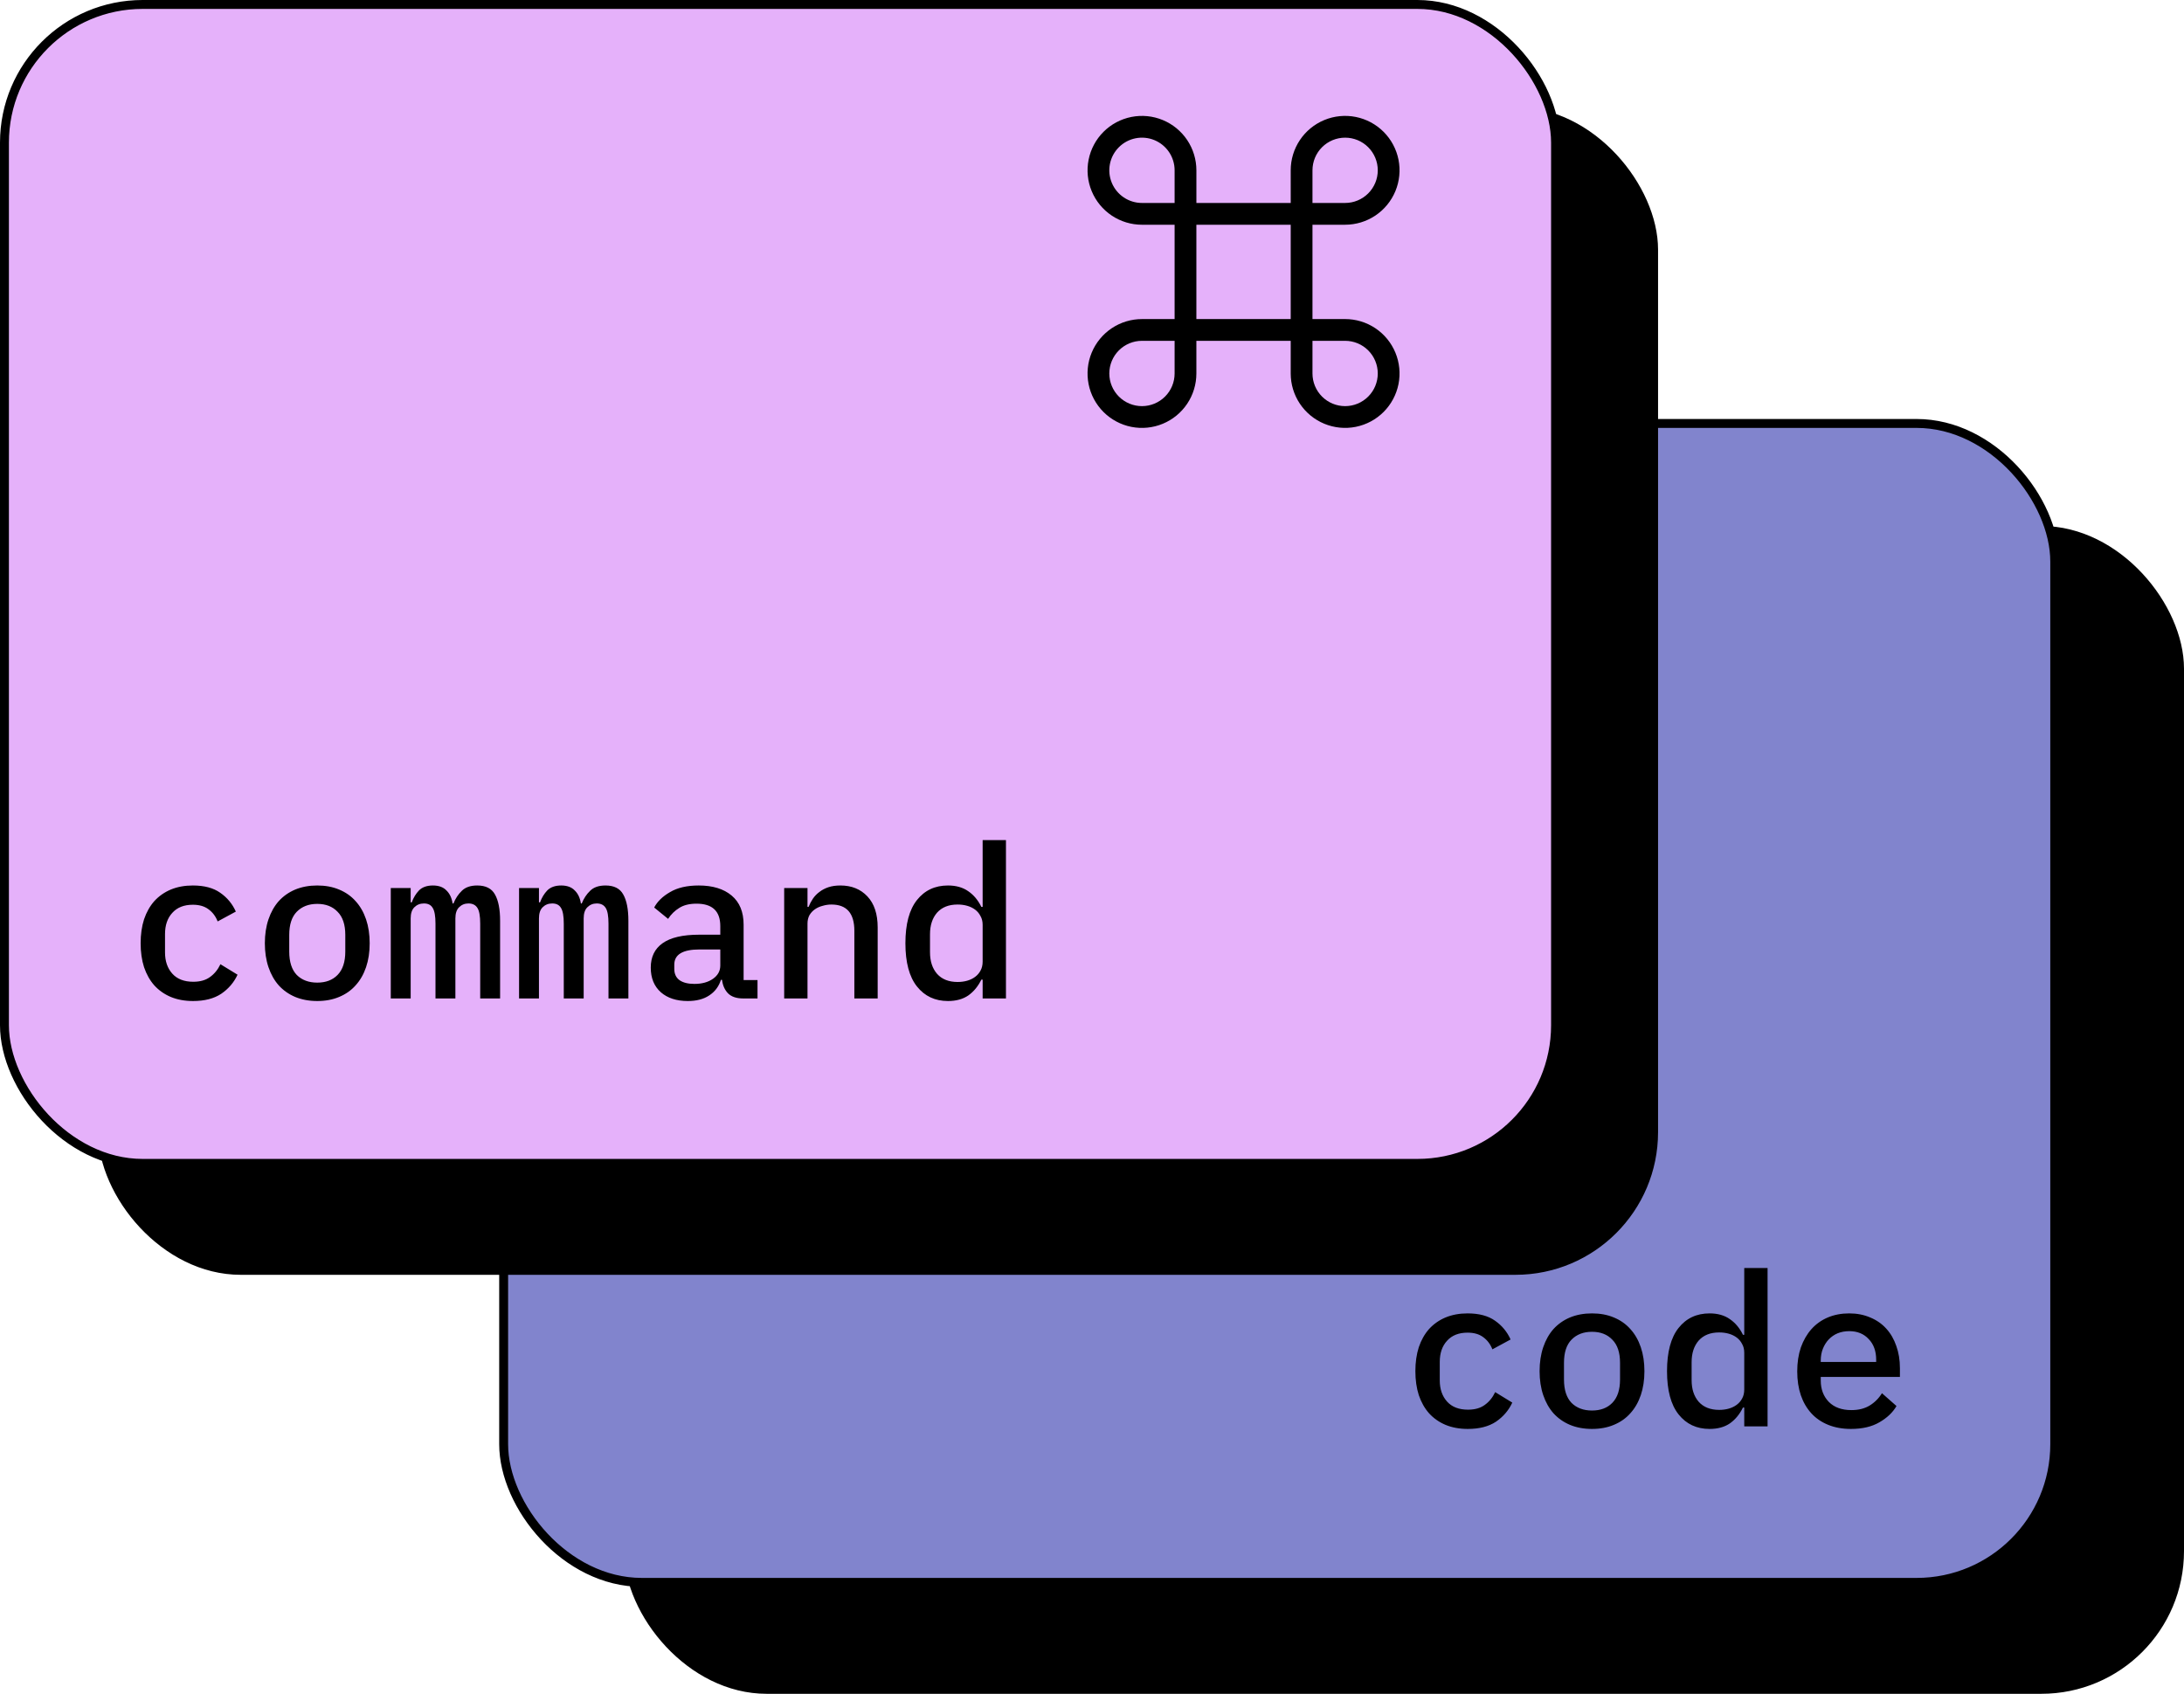
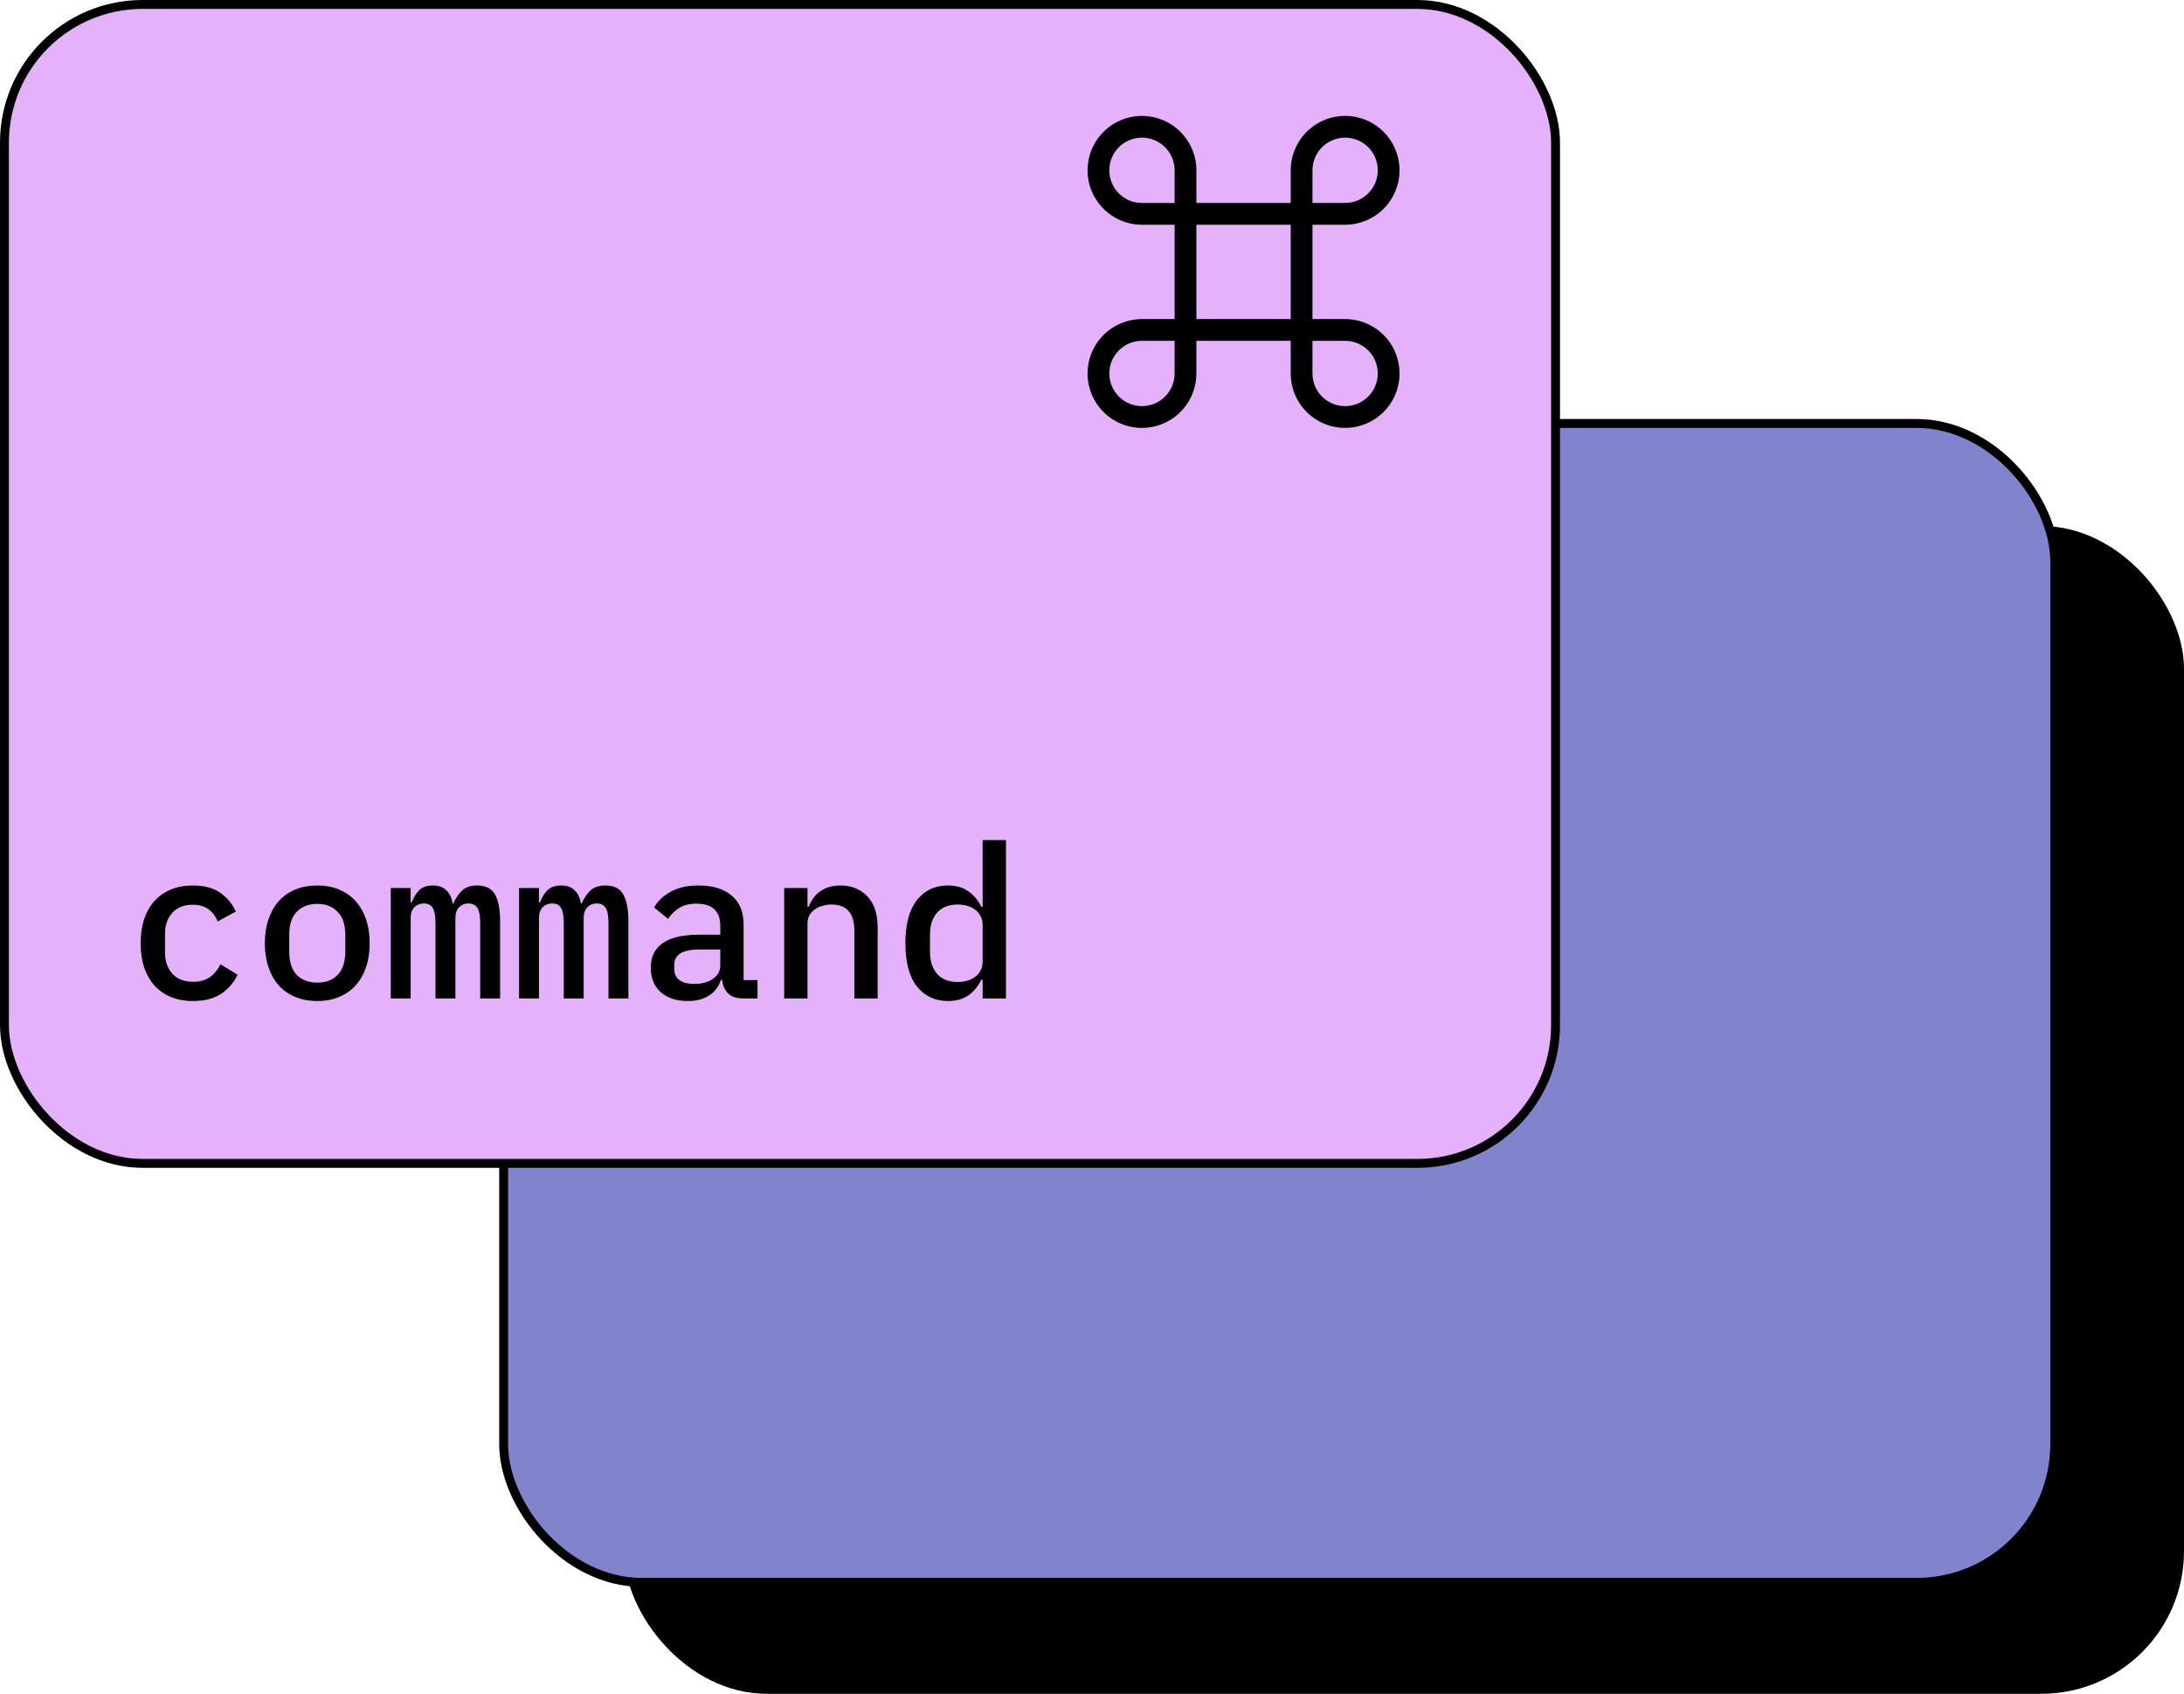
<svg xmlns="http://www.w3.org/2000/svg" width="245" height="190" viewBox="0 0 245 190" fill="none">
  <rect x="70" y="59" width="175" height="131" rx="16" fill="black" />
  <rect x="56.5" y="47.5" width="174" height="130" rx="15.5" fill="#8184CD" stroke="black" />
-   <rect x="11" y="12" width="175" height="131" rx="16" fill="black" />
  <rect x="0.5" y="0.5" width="174" height="130" rx="15.5" fill="#E5B1FA" stroke="black" />
  <path d="M21.656 112.288C20.728 112.288 19.896 112.136 19.16 111.832C18.44 111.528 17.824 111.096 17.312 110.536C16.816 109.976 16.432 109.296 16.16 108.496C15.904 107.696 15.776 106.8 15.776 105.808C15.776 104.816 15.904 103.92 16.16 103.12C16.432 102.32 16.816 101.64 17.312 101.08C17.824 100.52 18.44 100.088 19.16 99.784C19.896 99.48 20.72 99.328 21.632 99.328C22.912 99.328 23.936 99.6 24.704 100.144C25.488 100.688 26.072 101.392 26.456 102.256L24.416 103.36C24.192 102.784 23.848 102.328 23.384 101.992C22.936 101.656 22.352 101.488 21.632 101.488C20.64 101.488 19.872 101.792 19.328 102.4C18.784 102.992 18.512 103.784 18.512 104.776V106.84C18.512 107.816 18.784 108.608 19.328 109.216C19.872 109.824 20.656 110.128 21.68 110.128C22.448 110.128 23.072 109.952 23.552 109.6C24.048 109.248 24.44 108.768 24.728 108.16L26.648 109.336C26.248 110.2 25.64 110.912 24.824 111.472C24.008 112.016 22.952 112.288 21.656 112.288ZM35.591 112.288C34.679 112.288 33.855 112.136 33.119 111.832C32.399 111.528 31.783 111.096 31.271 110.536C30.775 109.976 30.391 109.296 30.119 108.496C29.847 107.696 29.711 106.8 29.711 105.808C29.711 104.816 29.847 103.92 30.119 103.12C30.391 102.32 30.775 101.64 31.271 101.08C31.783 100.52 32.399 100.088 33.119 99.784C33.855 99.48 34.679 99.328 35.591 99.328C36.503 99.328 37.319 99.48 38.039 99.784C38.775 100.088 39.391 100.52 39.887 101.08C40.399 101.64 40.791 102.32 41.063 103.12C41.335 103.92 41.471 104.816 41.471 105.808C41.471 106.8 41.335 107.696 41.063 108.496C40.791 109.296 40.399 109.976 39.887 110.536C39.391 111.096 38.775 111.528 38.039 111.832C37.319 112.136 36.503 112.288 35.591 112.288ZM35.591 110.224C36.551 110.224 37.311 109.936 37.871 109.36C38.447 108.768 38.735 107.896 38.735 106.744V104.872C38.735 103.72 38.447 102.856 37.871 102.28C37.311 101.688 36.551 101.392 35.591 101.392C34.631 101.392 33.863 101.688 33.287 102.28C32.727 102.856 32.447 103.72 32.447 104.872V106.744C32.447 107.896 32.727 108.768 33.287 109.36C33.863 109.936 34.631 110.224 35.591 110.224ZM43.837 112V99.616H46.069V101.224H46.189C46.381 100.696 46.653 100.248 47.005 99.88C47.373 99.512 47.893 99.328 48.565 99.328C49.221 99.328 49.725 99.512 50.077 99.88C50.445 100.232 50.677 100.72 50.773 101.344H50.869C51.093 100.784 51.405 100.312 51.805 99.928C52.205 99.528 52.781 99.328 53.533 99.328C54.493 99.328 55.157 99.664 55.525 100.336C55.909 101.008 56.101 101.992 56.101 103.288V112H53.869V103.624C53.869 102.76 53.765 102.168 53.557 101.848C53.349 101.512 53.013 101.344 52.549 101.344C52.133 101.344 51.781 101.488 51.493 101.776C51.221 102.048 51.085 102.464 51.085 103.024V112H48.853V103.624C48.853 102.76 48.749 102.168 48.541 101.848C48.349 101.512 48.021 101.344 47.557 101.344C47.125 101.344 46.765 101.488 46.477 101.776C46.205 102.048 46.069 102.464 46.069 103.024V112H43.837ZM58.228 112V99.616H60.46V101.224H60.58C60.772 100.696 61.044 100.248 61.396 99.88C61.764 99.512 62.284 99.328 62.956 99.328C63.612 99.328 64.116 99.512 64.468 99.88C64.836 100.232 65.068 100.72 65.164 101.344H65.26C65.484 100.784 65.796 100.312 66.196 99.928C66.596 99.528 67.172 99.328 67.924 99.328C68.884 99.328 69.548 99.664 69.916 100.336C70.3 101.008 70.492 101.992 70.492 103.288V112H68.26V103.624C68.26 102.76 68.156 102.168 67.948 101.848C67.74 101.512 67.404 101.344 66.94 101.344C66.524 101.344 66.172 101.488 65.884 101.776C65.612 102.048 65.476 102.464 65.476 103.024V112H63.244V103.624C63.244 102.76 63.14 102.168 62.932 101.848C62.74 101.512 62.412 101.344 61.948 101.344C61.516 101.344 61.156 101.488 60.868 101.776C60.596 102.048 60.46 102.464 60.46 103.024V112H58.228ZM83.371 112C82.618 112 82.05 111.808 81.666 111.424C81.299 111.04 81.075 110.536 80.995 109.912H80.874C80.635 110.664 80.195 111.248 79.555 111.664C78.93 112.08 78.13 112.288 77.154 112.288C75.891 112.288 74.882 111.96 74.13 111.304C73.379 110.632 73.002 109.712 73.002 108.544C73.002 107.344 73.442 106.432 74.323 105.808C75.219 105.168 76.587 104.848 78.427 104.848H80.802V103.888C80.802 102.208 79.915 101.368 78.138 101.368C77.338 101.368 76.691 101.528 76.195 101.848C75.698 102.152 75.282 102.56 74.947 103.072L73.386 101.8C73.739 101.128 74.331 100.552 75.162 100.072C75.995 99.576 77.067 99.328 78.379 99.328C79.947 99.328 81.178 99.704 82.075 100.456C82.971 101.208 83.418 102.296 83.418 103.72V109.936H84.978V112H83.371ZM77.898 110.368C78.746 110.368 79.442 110.176 79.987 109.792C80.531 109.408 80.802 108.912 80.802 108.304V106.504H78.475C76.587 106.504 75.642 107.072 75.642 108.208V108.688C75.642 109.248 75.843 109.672 76.243 109.96C76.642 110.232 77.195 110.368 77.898 110.368ZM87.969 112V99.616H90.585V101.728H90.705C90.833 101.408 90.993 101.104 91.185 100.816C91.393 100.512 91.641 100.256 91.929 100.048C92.217 99.824 92.553 99.648 92.937 99.52C93.321 99.392 93.769 99.328 94.281 99.328C95.529 99.328 96.537 99.736 97.305 100.552C98.073 101.368 98.457 102.528 98.457 104.032V112H95.841V104.416C95.841 102.448 94.985 101.464 93.273 101.464C92.937 101.464 92.609 101.512 92.289 101.608C91.969 101.688 91.681 101.816 91.425 101.992C91.169 102.168 90.961 102.392 90.801 102.664C90.657 102.936 90.585 103.248 90.585 103.6V112H87.969ZM110.232 109.888H110.088C109.72 110.64 109.232 111.232 108.624 111.664C108.016 112.08 107.256 112.288 106.344 112.288C104.888 112.288 103.728 111.744 102.864 110.656C102 109.568 101.568 107.952 101.568 105.808C101.568 103.664 102 102.048 102.864 100.96C103.728 99.872 104.888 99.328 106.344 99.328C107.256 99.328 108.016 99.544 108.624 99.976C109.232 100.392 109.72 100.976 110.088 101.728H110.232V94.24H112.848V112H110.232V109.888ZM107.424 110.152C107.808 110.152 108.168 110.104 108.504 110.008C108.84 109.912 109.136 109.768 109.392 109.576C109.648 109.384 109.848 109.152 109.992 108.88C110.152 108.592 110.232 108.256 110.232 107.872V103.744C110.232 103.36 110.152 103.032 109.992 102.76C109.848 102.472 109.648 102.232 109.392 102.04C109.136 101.848 108.84 101.704 108.504 101.608C108.168 101.512 107.808 101.464 107.424 101.464C106.432 101.464 105.664 101.768 105.12 102.376C104.592 102.984 104.328 103.792 104.328 104.8V106.816C104.328 107.824 104.592 108.632 105.12 109.24C105.664 109.848 106.432 110.152 107.424 110.152Z" fill="black" />
-   <path d="M164.656 160.288C163.728 160.288 162.896 160.136 162.16 159.832C161.44 159.528 160.824 159.096 160.312 158.536C159.816 157.976 159.432 157.296 159.16 156.496C158.904 155.696 158.776 154.8 158.776 153.808C158.776 152.816 158.904 151.92 159.16 151.12C159.432 150.32 159.816 149.64 160.312 149.08C160.824 148.52 161.44 148.088 162.16 147.784C162.896 147.48 163.72 147.328 164.632 147.328C165.912 147.328 166.936 147.6 167.704 148.144C168.488 148.688 169.072 149.392 169.456 150.256L167.416 151.36C167.192 150.784 166.848 150.328 166.384 149.992C165.936 149.656 165.352 149.488 164.632 149.488C163.64 149.488 162.872 149.792 162.328 150.4C161.784 150.992 161.512 151.784 161.512 152.776V154.84C161.512 155.816 161.784 156.608 162.328 157.216C162.872 157.824 163.656 158.128 164.68 158.128C165.448 158.128 166.072 157.952 166.552 157.6C167.048 157.248 167.44 156.768 167.728 156.16L169.648 157.336C169.248 158.2 168.64 158.912 167.824 159.472C167.008 160.016 165.952 160.288 164.656 160.288ZM178.591 160.288C177.679 160.288 176.855 160.136 176.119 159.832C175.399 159.528 174.783 159.096 174.271 158.536C173.775 157.976 173.391 157.296 173.119 156.496C172.847 155.696 172.711 154.8 172.711 153.808C172.711 152.816 172.847 151.92 173.119 151.12C173.391 150.32 173.775 149.64 174.271 149.08C174.783 148.52 175.399 148.088 176.119 147.784C176.855 147.48 177.679 147.328 178.591 147.328C179.503 147.328 180.319 147.48 181.039 147.784C181.775 148.088 182.391 148.52 182.887 149.08C183.399 149.64 183.791 150.32 184.063 151.12C184.335 151.92 184.471 152.816 184.471 153.808C184.471 154.8 184.335 155.696 184.063 156.496C183.791 157.296 183.399 157.976 182.887 158.536C182.391 159.096 181.775 159.528 181.039 159.832C180.319 160.136 179.503 160.288 178.591 160.288ZM178.591 158.224C179.551 158.224 180.311 157.936 180.871 157.36C181.447 156.768 181.735 155.896 181.735 154.744V152.872C181.735 151.72 181.447 150.856 180.871 150.28C180.311 149.688 179.551 149.392 178.591 149.392C177.631 149.392 176.863 149.688 176.287 150.28C175.727 150.856 175.447 151.72 175.447 152.872V154.744C175.447 155.896 175.727 156.768 176.287 157.36C176.863 157.936 177.631 158.224 178.591 158.224ZM195.669 157.888H195.525C195.157 158.64 194.669 159.232 194.061 159.664C193.453 160.08 192.693 160.288 191.781 160.288C190.325 160.288 189.165 159.744 188.301 158.656C187.437 157.568 187.005 155.952 187.005 153.808C187.005 151.664 187.437 150.048 188.301 148.96C189.165 147.872 190.325 147.328 191.781 147.328C192.693 147.328 193.453 147.544 194.061 147.976C194.669 148.392 195.157 148.976 195.525 149.728H195.669V142.24H198.285V160H195.669V157.888ZM192.861 158.152C193.245 158.152 193.605 158.104 193.941 158.008C194.277 157.912 194.573 157.768 194.829 157.576C195.085 157.384 195.285 157.152 195.429 156.88C195.589 156.592 195.669 156.256 195.669 155.872V151.744C195.669 151.36 195.589 151.032 195.429 150.76C195.285 150.472 195.085 150.232 194.829 150.04C194.573 149.848 194.277 149.704 193.941 149.608C193.605 149.512 193.245 149.464 192.861 149.464C191.869 149.464 191.101 149.768 190.557 150.376C190.029 150.984 189.765 151.792 189.765 152.8V154.816C189.765 155.824 190.029 156.632 190.557 157.24C191.101 157.848 191.869 158.152 192.861 158.152ZM207.636 160.288C206.692 160.288 205.844 160.136 205.092 159.832C204.34 159.528 203.708 159.096 203.196 158.536C202.684 157.976 202.292 157.304 202.02 156.52C201.748 155.72 201.612 154.824 201.612 153.832C201.612 152.84 201.748 151.944 202.02 151.144C202.308 150.344 202.7 149.664 203.196 149.104C203.708 148.528 204.324 148.088 205.044 147.784C205.764 147.48 206.564 147.328 207.444 147.328C208.308 147.328 209.092 147.48 209.796 147.784C210.5 148.072 211.1 148.488 211.596 149.032C212.092 149.576 212.468 150.224 212.724 150.976C212.996 151.728 213.132 152.56 213.132 153.472V154.456H204.252V154.864C204.252 155.84 204.556 156.64 205.164 157.264C205.772 157.872 206.612 158.176 207.684 158.176C208.484 158.176 209.164 158.008 209.724 157.672C210.3 157.32 210.764 156.856 211.116 156.28L212.748 157.72C212.332 158.44 211.692 159.048 210.828 159.544C209.98 160.04 208.916 160.288 207.636 160.288ZM207.444 149.32C206.98 149.32 206.548 149.4 206.148 149.56C205.764 149.72 205.428 149.952 205.14 150.256C204.868 150.544 204.652 150.888 204.492 151.288C204.332 151.688 204.252 152.128 204.252 152.608V152.776H210.468V152.536C210.468 151.56 210.188 150.784 209.628 150.208C209.084 149.616 208.356 149.32 207.444 149.32Z" fill="black" />
  <path fill-rule="evenodd" clip-rule="evenodd" d="M144.791 19.104C144.791 17.897 145.149 16.717 145.82 15.713C146.49 14.709 147.444 13.927 148.559 13.465C149.675 13.003 150.902 12.882 152.086 13.117C153.27 13.353 154.358 13.934 155.212 14.788C156.066 15.642 156.647 16.729 156.883 17.913C157.118 19.098 156.997 20.325 156.535 21.44C156.073 22.556 155.291 23.509 154.287 24.18C153.283 24.851 152.103 25.209 150.895 25.209H147.233V35.79H150.895C152.103 35.79 153.283 36.148 154.287 36.818C155.291 37.489 156.073 38.442 156.535 39.558C156.997 40.673 157.118 41.9 156.883 43.084C156.647 44.268 156.066 45.356 155.213 46.21C154.359 47.064 153.271 47.645 152.087 47.881C150.903 48.117 149.676 47.996 148.56 47.534C147.445 47.072 146.491 46.29 145.82 45.287C145.149 44.283 144.791 43.103 144.791 41.896V38.231H134.209V41.896C134.209 43.103 133.851 44.283 133.18 45.287C132.51 46.291 131.556 47.074 130.44 47.535C129.325 47.998 128.097 48.118 126.913 47.883C125.729 47.647 124.641 47.065 123.787 46.212C122.934 45.358 122.352 44.27 122.117 43.086C121.882 41.901 122.003 40.674 122.465 39.559C122.927 38.443 123.71 37.49 124.714 36.819C125.718 36.149 126.899 35.791 128.106 35.791H131.767V25.21H128.106C126.899 25.21 125.719 24.852 124.715 24.182C123.711 23.511 122.929 22.558 122.466 21.442C122.004 20.327 121.883 19.1 122.119 17.916C122.354 16.732 122.935 15.644 123.789 14.79C124.643 13.936 125.73 13.355 126.914 13.119C128.098 12.883 129.326 13.004 130.441 13.466C131.557 13.928 132.51 14.71 133.181 15.713C133.852 16.717 134.211 17.897 134.211 19.104V22.767H144.792L144.791 19.104ZM131.767 22.767V19.104C131.767 18.38 131.553 17.672 131.15 17.07C130.748 16.467 130.176 15.998 129.506 15.72C128.837 15.443 128.101 15.371 127.39 15.512C126.68 15.653 126.027 16.002 125.515 16.515C125.002 17.027 124.654 17.679 124.512 18.39C124.371 19.1 124.443 19.837 124.721 20.506C124.998 21.175 125.467 21.747 126.07 22.15C126.672 22.552 127.38 22.767 128.105 22.767H131.767ZM150.895 15.442C149.924 15.442 148.992 15.828 148.305 16.515C147.618 17.201 147.233 18.133 147.233 19.104V22.767H150.895C151.376 22.767 151.853 22.672 152.297 22.488C152.741 22.304 153.145 22.034 153.485 21.694C153.825 21.354 154.095 20.95 154.279 20.506C154.463 20.062 154.558 19.585 154.558 19.104C154.558 18.623 154.463 18.147 154.279 17.703C154.095 17.258 153.825 16.855 153.485 16.515C153.145 16.174 152.741 15.905 152.297 15.72C151.853 15.537 151.376 15.442 150.895 15.442ZM134.209 25.209V35.79H144.791V25.209H134.209ZM154.558 41.894C154.558 40.923 154.172 39.991 153.485 39.304C152.798 38.617 151.867 38.231 150.895 38.231H147.233V41.894C147.233 42.865 147.618 43.797 148.305 44.484C148.992 45.171 149.924 45.557 150.895 45.557C151.867 45.557 152.798 45.171 153.485 44.484C154.172 43.797 154.558 42.865 154.558 41.894ZM124.442 41.894C124.442 40.923 124.828 39.991 125.515 39.304C126.202 38.617 127.133 38.231 128.105 38.231H131.767V41.894C131.767 42.375 131.673 42.851 131.489 43.296C131.305 43.74 131.035 44.144 130.695 44.484C130.355 44.824 129.951 45.094 129.506 45.278C129.062 45.462 128.586 45.557 128.105 45.557C127.624 45.557 127.147 45.462 126.703 45.278C126.259 45.094 125.855 44.824 125.515 44.484C125.175 44.144 124.905 43.74 124.721 43.296C124.537 42.851 124.442 42.375 124.442 41.894Z" fill="black" />
</svg>